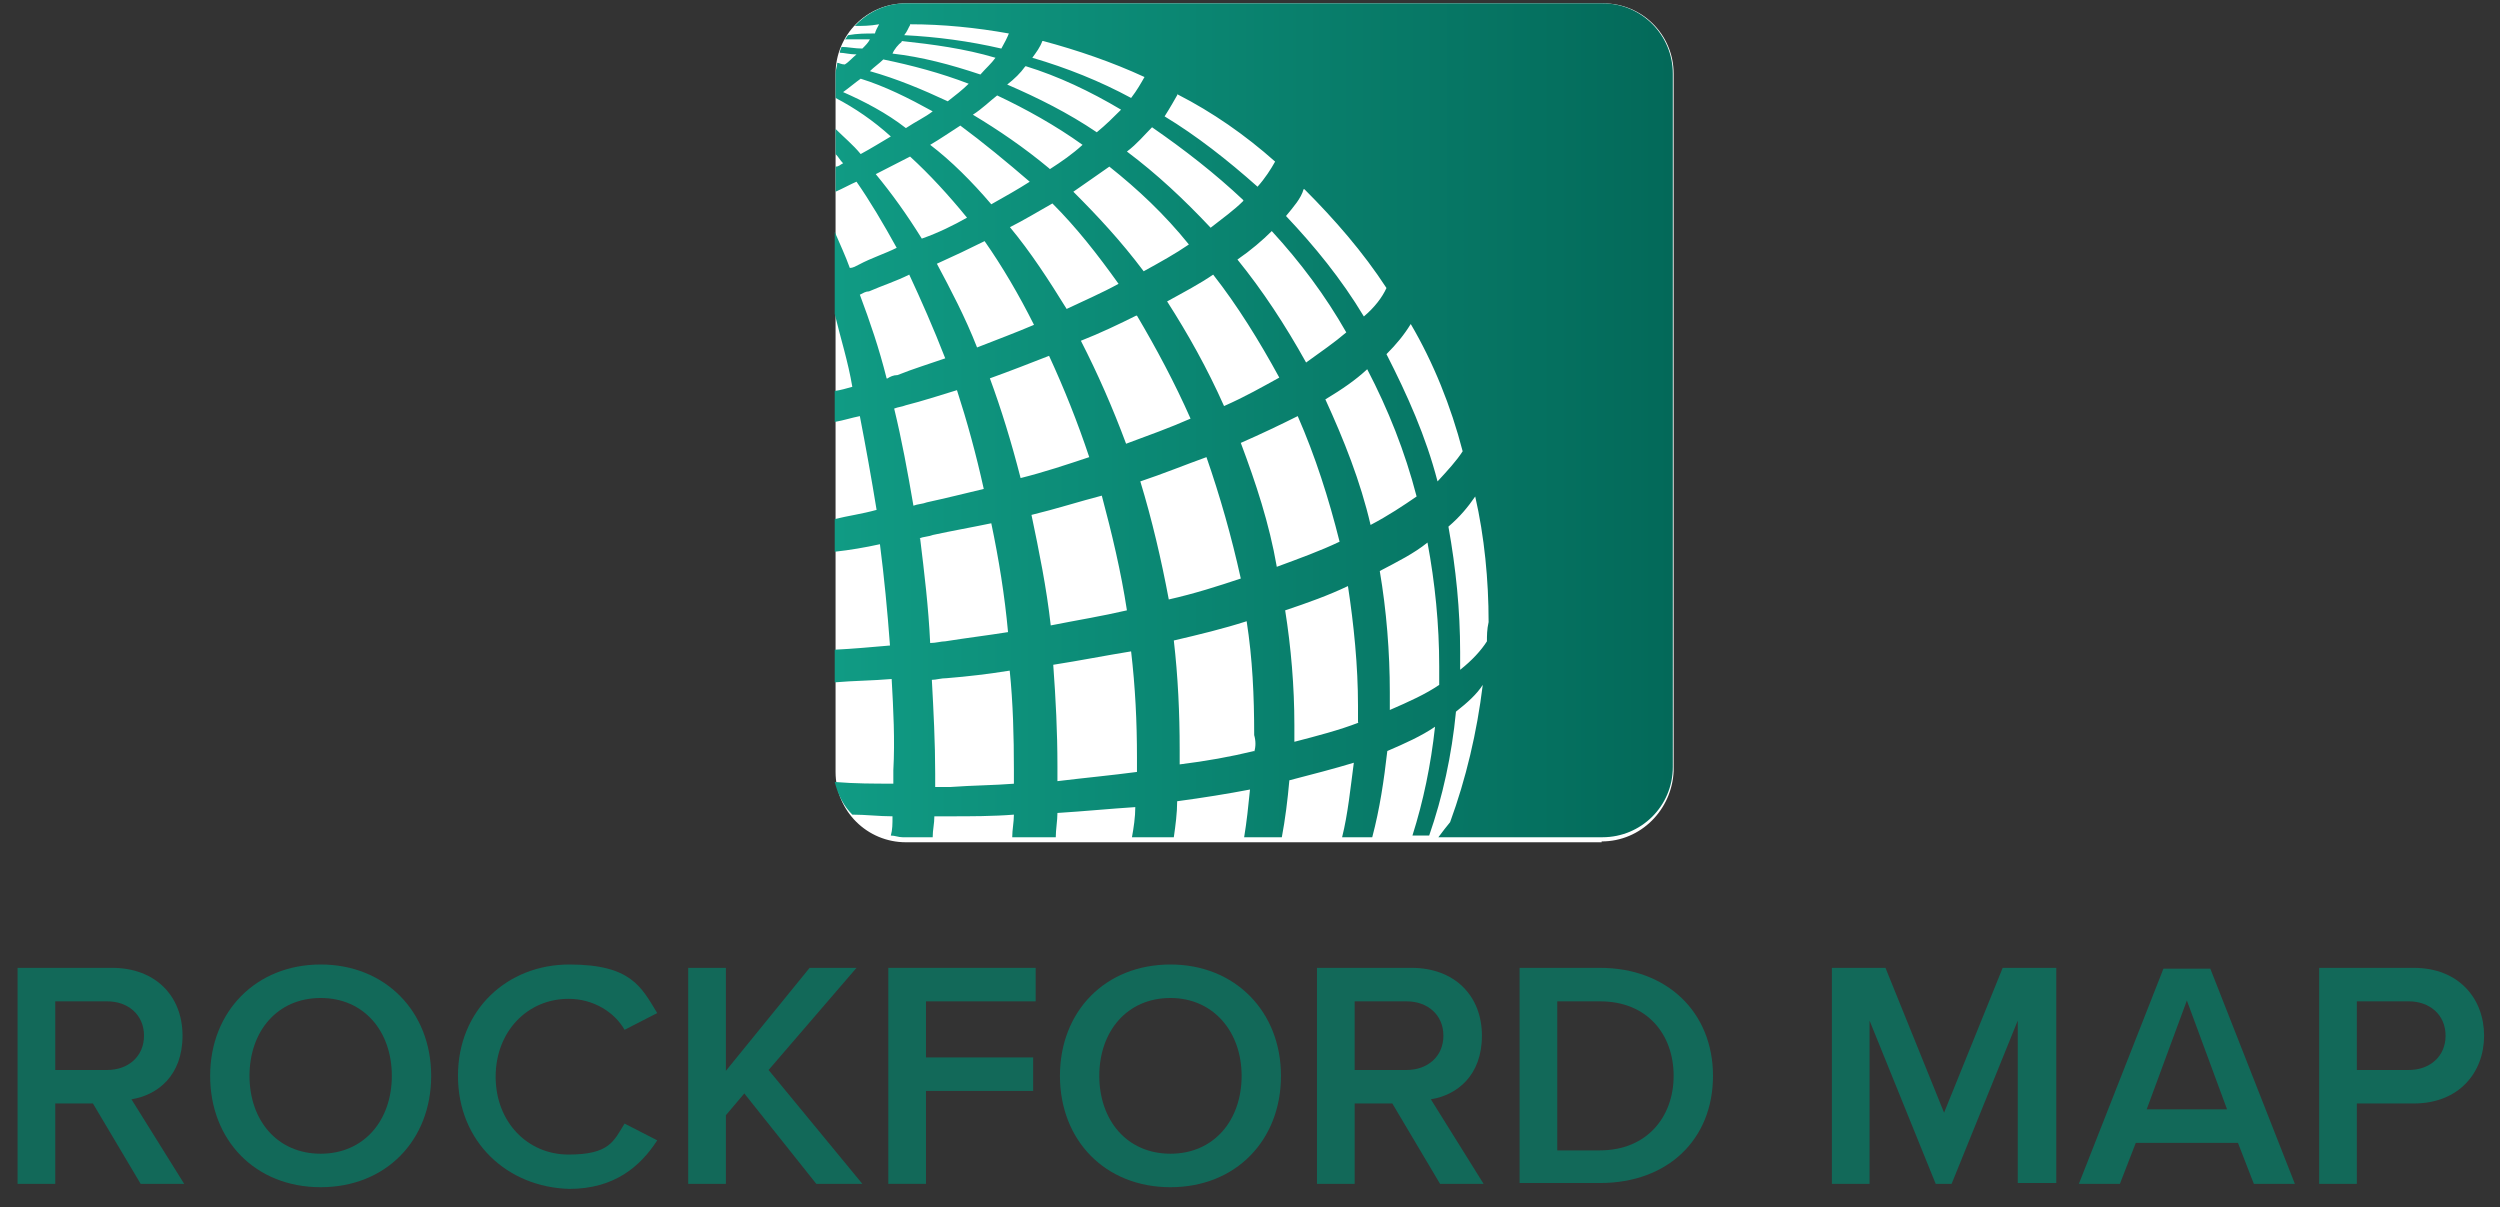
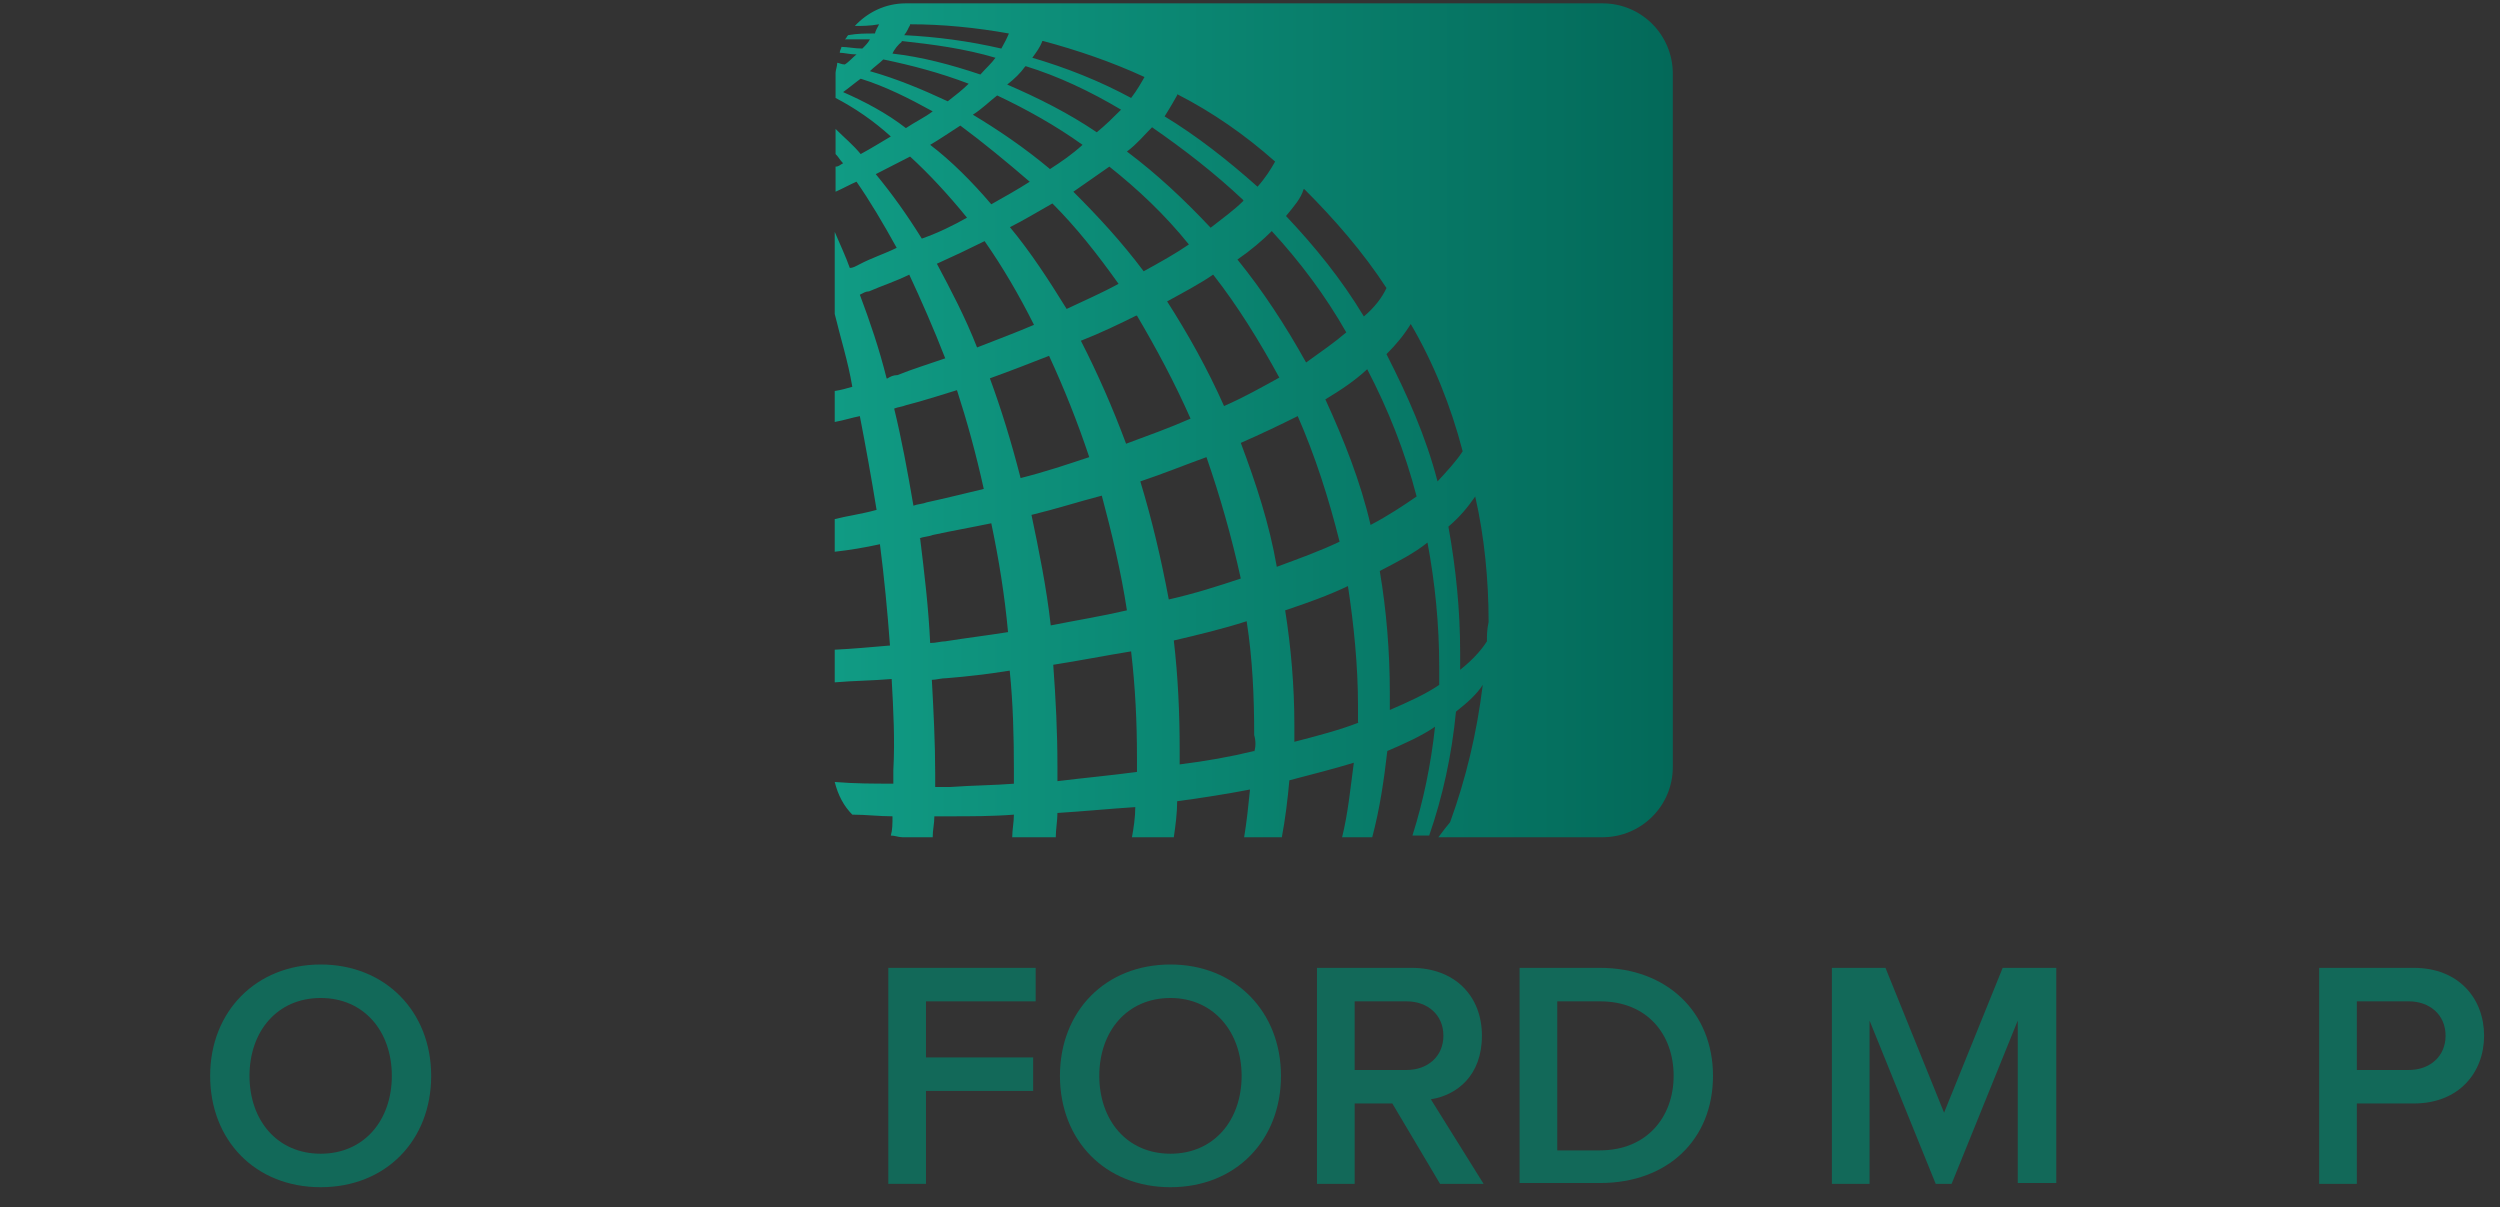
<svg xmlns="http://www.w3.org/2000/svg" id="Layer_1" viewBox="0 0 298.6 144.2">
  <rect x="0" y="0" width="298.6" height="144.2" fill="#333333" stroke="none" />
  <defs>
    <style> .st0 { fill: url(#linear-gradient); } .st1 { fill: #fff; } .st2 { fill: #126959; } </style>
    <linearGradient id="linear-gradient" x1="99.8" y1="95.6" x2="199.8" y2="95.6" gradientTransform="translate(0 146) scale(1 -1)" gradientUnits="userSpaceOnUse">
      <stop offset="0" stop-color="#109b84" />
      <stop offset="1" stop-color="#036959" />
    </linearGradient>
  </defs>
  <g>
-     <path class="st2" d="M16.8,141.4l-5.7-9.6h-4.5v9.6H2.1v-25.8h11.3c5.1,0,8.4,3.3,8.4,8.1s-3,7.1-6.1,7.6l6.3,10.1h-5.2ZM12.8,119.6h-6.2v8.2h6.2c2.5,0,4.4-1.6,4.4-4.1s-1.9-4.1-4.4-4.1Z" />
-     <path class="st2" d="M38.3,115.2c7.7,0,13.2,5.6,13.2,13.3s-5.4,13.3-13.2,13.3-13.2-5.6-13.2-13.3,5.5-13.3,13.2-13.3ZM38.3,119.2c-5.2,0-8.5,4-8.5,9.3s3.3,9.3,8.5,9.3,8.5-4,8.5-9.3-3.3-9.3-8.5-9.3Z" />
-     <path class="st2" d="M54.7,128.5c0-7.9,5.9-13.3,13.3-13.3s8.6,2.7,10.5,5.8l-3.9,2c-1.2-2.1-3.7-3.7-6.7-3.7-4.9,0-8.7,3.9-8.7,9.3s3.8,9.3,8.7,9.3,5.4-1.6,6.7-3.7l3.9,2c-2,3.1-5.1,5.8-10.5,5.8-7.4-.2-13.3-5.6-13.3-13.5Z" />
-     <path class="st2" d="M97.5,141.4l-8.6-10.8-2.2,2.6v8.2h-4.5v-25.8h4.5v12.3l10-12.3h5.6l-10.5,12.2,11.2,13.6h-5.5Z" />
+     <path class="st2" d="M38.3,115.2c7.7,0,13.2,5.6,13.2,13.3s-5.4,13.3-13.2,13.3-13.2-5.6-13.2-13.3,5.5-13.3,13.2-13.3M38.3,119.2c-5.2,0-8.5,4-8.5,9.3s3.3,9.3,8.5,9.3,8.5-4,8.5-9.3-3.3-9.3-8.5-9.3Z" />
    <path class="st2" d="M106.1,141.4v-25.8h17.6v4h-13.1v6.7h12.8v4h-12.8v11.1h-4.5Z" />
    <path class="st2" d="M139.8,115.2c7.7,0,13.2,5.6,13.2,13.3s-5.4,13.3-13.2,13.3-13.2-5.6-13.2-13.3,5.4-13.3,13.2-13.3ZM139.8,119.2c-5.2,0-8.5,4-8.5,9.3s3.3,9.3,8.5,9.3,8.5-4,8.5-9.3-3.4-9.3-8.5-9.3Z" />
    <path class="st2" d="M172,141.4l-5.7-9.6h-4.5v9.6h-4.5v-25.8h11.3c5.1,0,8.4,3.3,8.4,8.1s-3,7.1-6.1,7.6l6.3,10.1h-5.2ZM168,119.6h-6.2v8.2h6.2c2.5,0,4.4-1.6,4.4-4.1s-1.9-4.1-4.4-4.1Z" />
    <path class="st2" d="M181.5,141.4v-25.8h9.6c8,0,13.5,5.3,13.5,12.9s-5.4,12.8-13.5,12.8h-9.6ZM186,137.4h5.1c5.6,0,8.8-4,8.8-8.9s-3.1-8.9-8.8-8.9h-5.1v17.8Z" />
    <path class="st2" d="M241,141.4v-19.5l-7.9,19.5h-1.9l-7.9-19.5v19.5h-4.5v-25.8h6.4l7,17.3,7-17.3h6.4v25.7h-4.6Z" />
-     <path class="st2" d="M269.2,141.4l-1.9-4.9h-12.2l-1.9,4.9h-4.9l10.1-25.7h5.6l10.1,25.7h-4.9ZM261.2,119.5l-4.8,13h9.6l-4.8-13Z" />
    <path class="st2" d="M277,141.4v-25.8h11.3c5.4,0,8.4,3.7,8.4,8.1s-3,8.1-8.4,8.1h-6.8v9.6h-4.5ZM287.7,119.6h-6.2v8.2h6.2c2.5,0,4.4-1.6,4.4-4.1s-1.9-4.1-4.4-4.1Z" />
  </g>
-   <path class="st1" d="M191.3,100.6h-83.1c-4.6,0-8.4-3.7-8.4-8.4V8.8c0-4.6,3.7-8.4,8.4-8.4h83.3c4.6,0,8.4,3.7,8.4,8.4v83.3c-.2,4.6-3.9,8.4-8.6,8.4Z" />
  <path class="st0" d="M191.3.4h-83.1c-2.5,0-4.6,1.1-6.1,2.7.9,0,1.8,0,2.9-.2-.2.4-.4.7-.5,1.1-1.1,0-2.1,0-3.2.2-.2.2-.2.4-.4.5h3c-.2.4-.5.7-.9,1.1-.9,0-1.8-.2-2.5-.2,0,.2-.2.4-.2.7.5,0,1.2.2,2,.2-.5.4-.9.9-1.4,1.2-.4,0-.7-.2-.9-.2,0,.4-.2.9-.2,1.2v3c2.3,1.2,4.5,2.7,6.6,4.6-1.2.7-2.3,1.4-3.6,2.1-.9-1.1-2-2-3-3v3c.4.4.5.7.9,1.1-.4.2-.5.4-.9.4v3c.9-.4,1.8-.9,2.5-1.2,1.6,2.3,3.2,5,4.8,7.9-1.4.7-3,1.2-4.5,2-.4.2-.7.4-1.1.4-.5-1.4-1.2-2.9-1.8-4.3v9.8c.7,2.9,1.6,5.7,2.1,8.7-.7.2-1.4.4-2.1.5v3.7c1.1-.2,2-.5,3-.7.7,3.6,1.4,7.5,2,11.2-1.8.5-3.4.7-5,1.1v3.9c1.8-.2,3.6-.5,5.4-.9.5,3.9.9,8,1.2,12.1-2.3.2-4.5.4-6.6.5v3.9c2.3-.2,4.5-.2,6.8-.4.2,3.6.4,7.3.2,10.9v1.6c-2.3,0-4.6,0-7-.2.4,1.6,1.1,2.9,2.1,3.9,1.6,0,3.2.2,4.8.2,0,.9,0,1.6-.2,2.3.5,0,.9.2,1.4.2h3.6c0-.9.2-1.6.2-2.5h1.8c2.5,0,5.2,0,7.7-.2,0,.9-.2,1.8-.2,2.7h5.2c0-.9.2-2,.2-2.9,3.2-.2,6.2-.5,9.3-.7,0,1.2-.2,2.5-.4,3.6h5c.2-1.4.4-2.9.4-4.3,3-.4,6.1-.9,8.7-1.4-.2,2-.4,3.9-.7,5.7h4.5c.4-2.1.7-4.5.9-6.8,2.7-.7,5.4-1.4,7.7-2.1-.4,3-.7,6.1-1.4,8.9h3.6c.9-3.4,1.4-6.8,1.8-10.3,2.1-.9,4.1-1.8,5.7-2.9-.5,4.6-1.4,8.9-2.7,13h2c1.6-4.6,2.7-9.6,3.2-14.8,1.4-1.1,2.5-2.1,3.2-3.2-.7,5.7-2,11.2-3.9,16.4-.4.5-.9,1.1-1.4,1.8h19.6c4.6,0,8.4-3.7,8.4-8.4V8.8c0-4.6-3.7-8.4-8.4-8.4ZM155.8,22.6c3.6,3.6,7,7.5,9.8,11.8-.5,1.1-1.4,2.3-2.7,3.4-2.7-4.5-5.9-8.4-9.3-12,.9-1.1,1.8-2.1,2.1-3.2ZM125.3,20.1c-3-2.5-6.1-4.6-9.1-6.4,1.1-.7,2-1.6,2.9-2.3,3.4,1.6,7,3.6,10.2,5.9-1.2,1.1-2.5,2-3.9,2.9ZM132.5,19.9c3.4,2.7,6.6,5.7,9.5,9.3-1.6,1.1-3.4,2.1-5.4,3.2-2.7-3.6-5.5-6.6-8.4-9.5,1.6-1.1,3-2.1,4.3-3ZM123,21.7c-1.4.9-3,1.8-4.6,2.7-2.3-2.7-4.8-5.2-7.3-7.1,1.2-.7,2.5-1.6,3.6-2.3,2.7,2,5.5,4.3,8.4,6.8ZM123.5,38.8c-2.1.9-4.5,1.8-6.8,2.7-1.4-3.6-3.2-7-4.8-10,2-.9,3.9-1.8,5.7-2.7,2.1,3,4.1,6.4,5.9,10ZM120.5,27.2c1.8-.9,3.6-2,5.2-2.9,2.9,2.9,5.4,6.1,7.9,9.6-2,1.1-4.1,2-6.2,3-2.1-3.4-4.3-6.8-6.8-9.8ZM135.8,37.7c2.3,3.9,4.5,8,6.4,12.3-2.5,1.1-5,2-7.7,3-1.6-4.3-3.4-8.4-5.4-12.3,2.3-.9,4.6-2,6.6-3ZM139.4,36c2-1.1,3.9-2.1,5.5-3.2,2.9,3.7,5.5,7.9,7.9,12.3-2,1.1-4.1,2.3-6.6,3.4-2-4.5-4.3-8.6-6.8-12.5ZM147.8,31c1.6-1.1,3-2.3,4.1-3.4,3.4,3.7,6.4,7.7,8.9,12.1-1.4,1.2-3,2.3-4.8,3.6-2.5-4.5-5.2-8.6-8.2-12.3ZM140.7,11.3c4.1,2.1,8,4.8,11.6,8-.5.9-1.2,2-2.1,3-3.6-3.2-7.3-6.1-11.1-8.4.7-1.1,1.2-2,1.6-2.7ZM148.5,24c-1.1,1.1-2.5,2.1-3.9,3.2-3.2-3.4-6.4-6.4-10-9.1,1.2-.9,2.1-2,3-2.9,3.9,2.7,7.5,5.5,10.9,8.7ZM124.6,4.9c4.1,1.1,8.2,2.5,12.1,4.3-.4.7-.9,1.6-1.6,2.5-3.7-2-7.7-3.6-11.8-4.8.5-.7.9-1.2,1.2-2ZM122.5,7.9c3.9,1.2,7.7,3,11.4,5.2-.9.9-1.8,1.8-2.9,2.7-3.4-2.3-7-4.1-10.7-5.7.9-.7,1.6-1.4,2.1-2.1ZM108.7,2.9c3.9,0,7.9.4,11.8,1.1-.2.5-.5,1.1-.9,1.8-3.9-.9-7.7-1.4-11.6-1.6.4-.5.5-.9.7-1.2ZM107.7,4.9c3.7.4,7.5.9,11.2,2-.5.7-1.1,1.2-1.8,2-3.6-1.2-7-2.1-10.5-2.5.2-.5.7-1.1,1.1-1.4ZM105.5,7.1c3.4.7,6.8,1.6,10.2,2.9-.7.7-1.6,1.4-2.5,2.1-3-1.4-6.1-2.7-9.3-3.6.5-.5,1.1-.9,1.6-1.4ZM100.7,11c.7-.5,1.4-1.1,2.1-1.6,2.9.9,5.7,2.3,8.6,3.9-.9.7-2,1.2-3.2,2-2.3-1.8-5-3.2-7.5-4.3ZM104.6,20.8c1.4-.7,2.7-1.4,4.1-2.1,2.3,2.1,4.6,4.6,6.8,7.3-1.6.9-3.4,1.8-5.4,2.5-1.8-2.9-3.6-5.4-5.5-7.7ZM105.9,45.2c-.9-3.6-2-6.8-3.2-10,.4-.2.7-.4,1.1-.4,1.6-.7,3.2-1.2,4.8-2,1.4,3,2.9,6.4,4.3,10-2,.7-3.7,1.2-5.7,2-.5,0-.9.2-1.2.4ZM106.8,48.8c.5-.2.9-.2,1.4-.4,2-.5,4.1-1.2,6.1-1.8,1.2,3.7,2.3,7.7,3.2,11.8-2.1.5-4.5,1.1-6.8,1.6-.5.2-1.1.2-1.6.4-.7-4.1-1.4-7.9-2.3-11.6ZM109.8,64.3c.5-.2,1.1-.2,1.6-.4,2.3-.5,4.6-.9,7-1.4.9,4.3,1.6,8.6,2,13-2.5.4-5,.7-7.5,1.1-.5,0-1.1.2-1.8.2-.2-4.3-.7-8.4-1.2-12.5ZM121.2,93.6c-2.5.2-5,.2-7.7.4h-1.8v-1.6c0-3.7-.2-7.5-.4-11.2.5,0,1.1-.2,1.8-.2,2.5-.2,5-.5,7.5-.9.4,3.9.5,7.9.5,11.8v1.8ZM118.2,45.2c2.5-.9,4.8-1.8,7.1-2.7,1.8,3.9,3.4,7.9,4.8,12.1-2.7.9-5.4,1.8-8.2,2.5-1.1-4.3-2.3-8.2-3.7-12ZM123.2,61.5c2.9-.7,5.7-1.6,8.4-2.3,1.2,4.5,2.3,9.1,3,13.7-3,.7-6.1,1.2-9.1,1.8-.5-4.5-1.4-8.9-2.3-13.2ZM135.8,92.2c-3,.4-6.2.7-9.5,1.1v-1.8c0-4.1-.2-8-.5-12.1,3.2-.5,6.2-1.1,9.3-1.6.5,4.3.7,8.4.7,12.7,0,.5,0,1.2,0,1.8ZM136.2,57.5c2.7-.9,5.4-2,7.9-2.9,1.6,4.6,3,9.5,4.1,14.5-2.7.9-5.5,1.8-8.6,2.5-.9-4.8-2-9.5-3.4-14.1ZM149.8,89.7c-2.9.7-5.7,1.2-8.9,1.6v-1.8c0-4.3-.2-8.7-.7-13,3-.7,5.9-1.4,8.7-2.3.7,4.5.9,8.9.9,13.6.2.7.2,1.4,0,2ZM148.2,52.9c2.5-1.1,4.6-2.1,6.8-3.2,2.1,4.8,3.7,9.8,5,15-2.3,1.1-4.8,2-7.5,3-.9-5.2-2.5-10-4.3-14.8ZM162.3,86.3c-2.3.9-5,1.6-7.7,2.3v-2c0-4.6-.4-9.3-1.1-13.7,2.7-.9,5.2-1.8,7.5-2.9.7,4.6,1.2,9.5,1.2,14.3,0,.5,0,1.2,0,2ZM158.3,47.7c2-1.2,3.6-2.3,5-3.6,2.5,4.8,4.5,9.8,5.9,15.2-1.6,1.1-3.4,2.3-5.5,3.4-1.2-5.2-3.2-10.2-5.4-15ZM171.9,81.8c-1.6,1.1-3.6,2-5.9,3v-2.1c0-4.8-.4-9.8-1.2-14.5,2.1-1.1,4.1-2.1,5.7-3.4.9,4.8,1.4,9.8,1.4,14.8v2.1ZM171.7,57.5c-1.4-5.4-3.6-10.3-6.1-15.2,1.2-1.2,2.1-2.3,2.9-3.6,2.7,4.6,4.8,9.8,6.2,15.2-.7,1.1-1.8,2.3-3,3.6ZM177.6,76.6c-.7,1.1-1.8,2.3-3.2,3.4v-2.1c0-5-.5-10-1.4-15,1.4-1.2,2.3-2.3,3.2-3.6,1.1,4.8,1.6,10,1.6,15-.2.9-.2,1.6-.2,2.3Z" />
</svg>